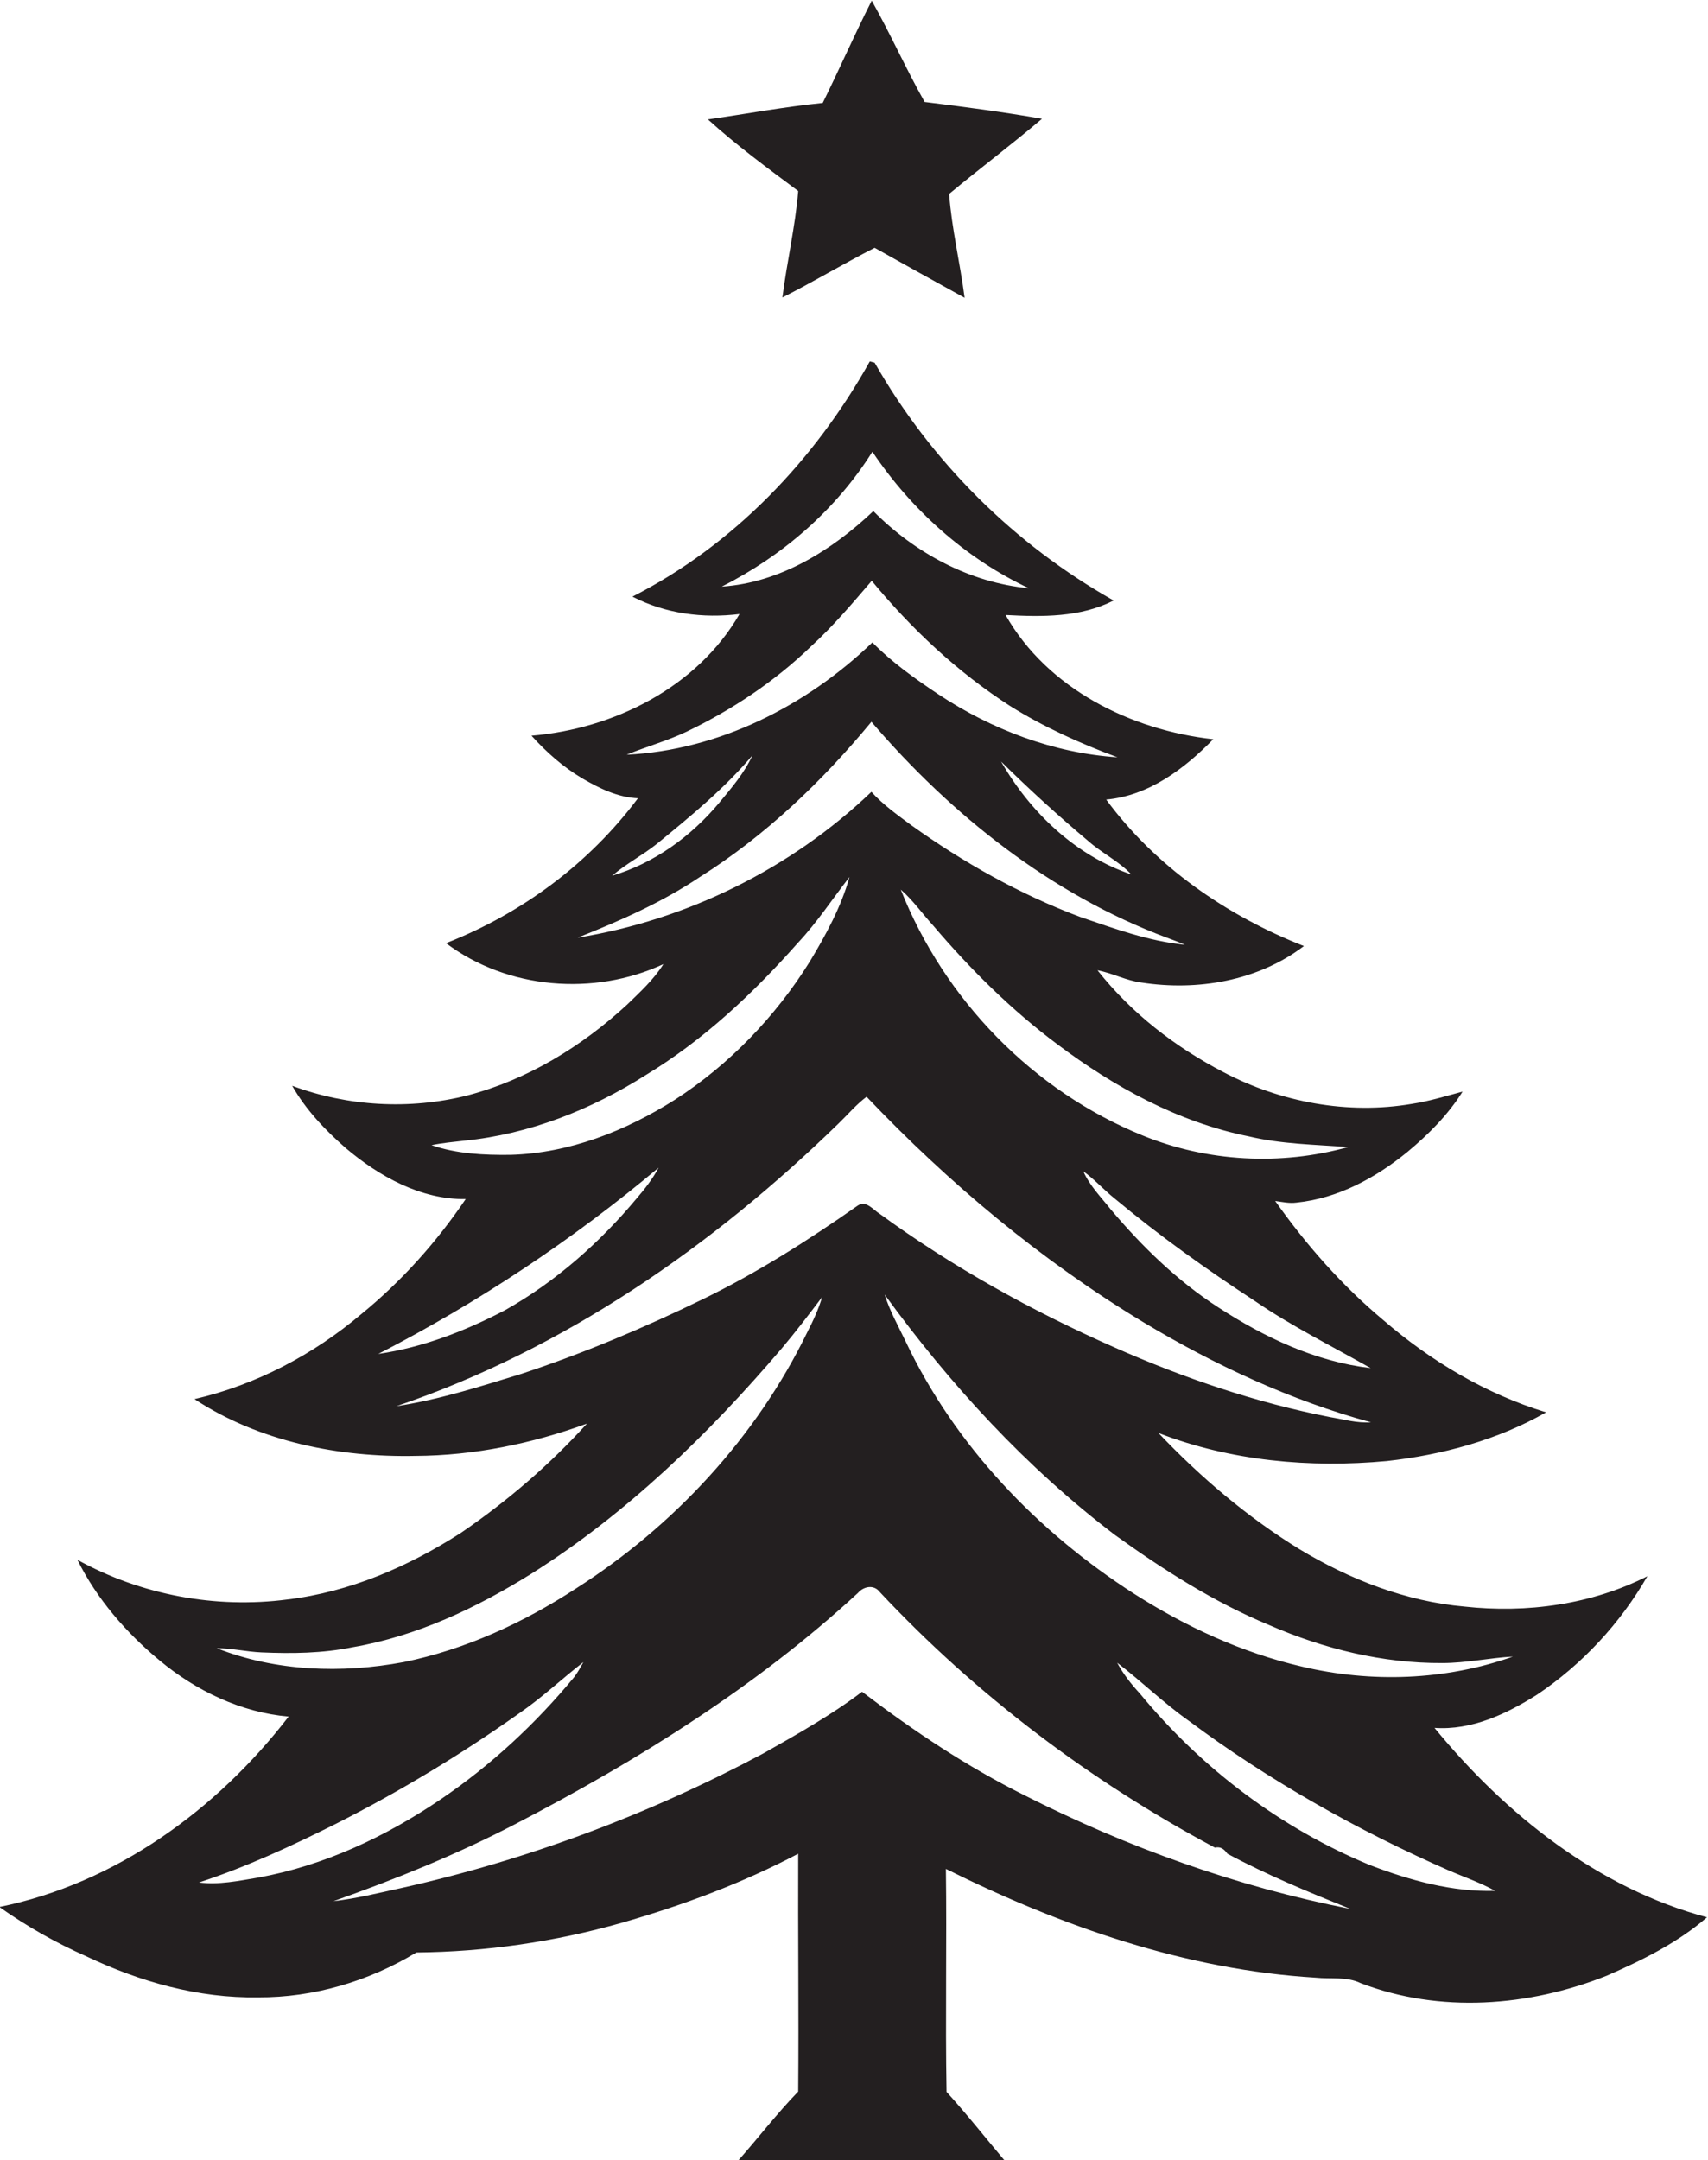
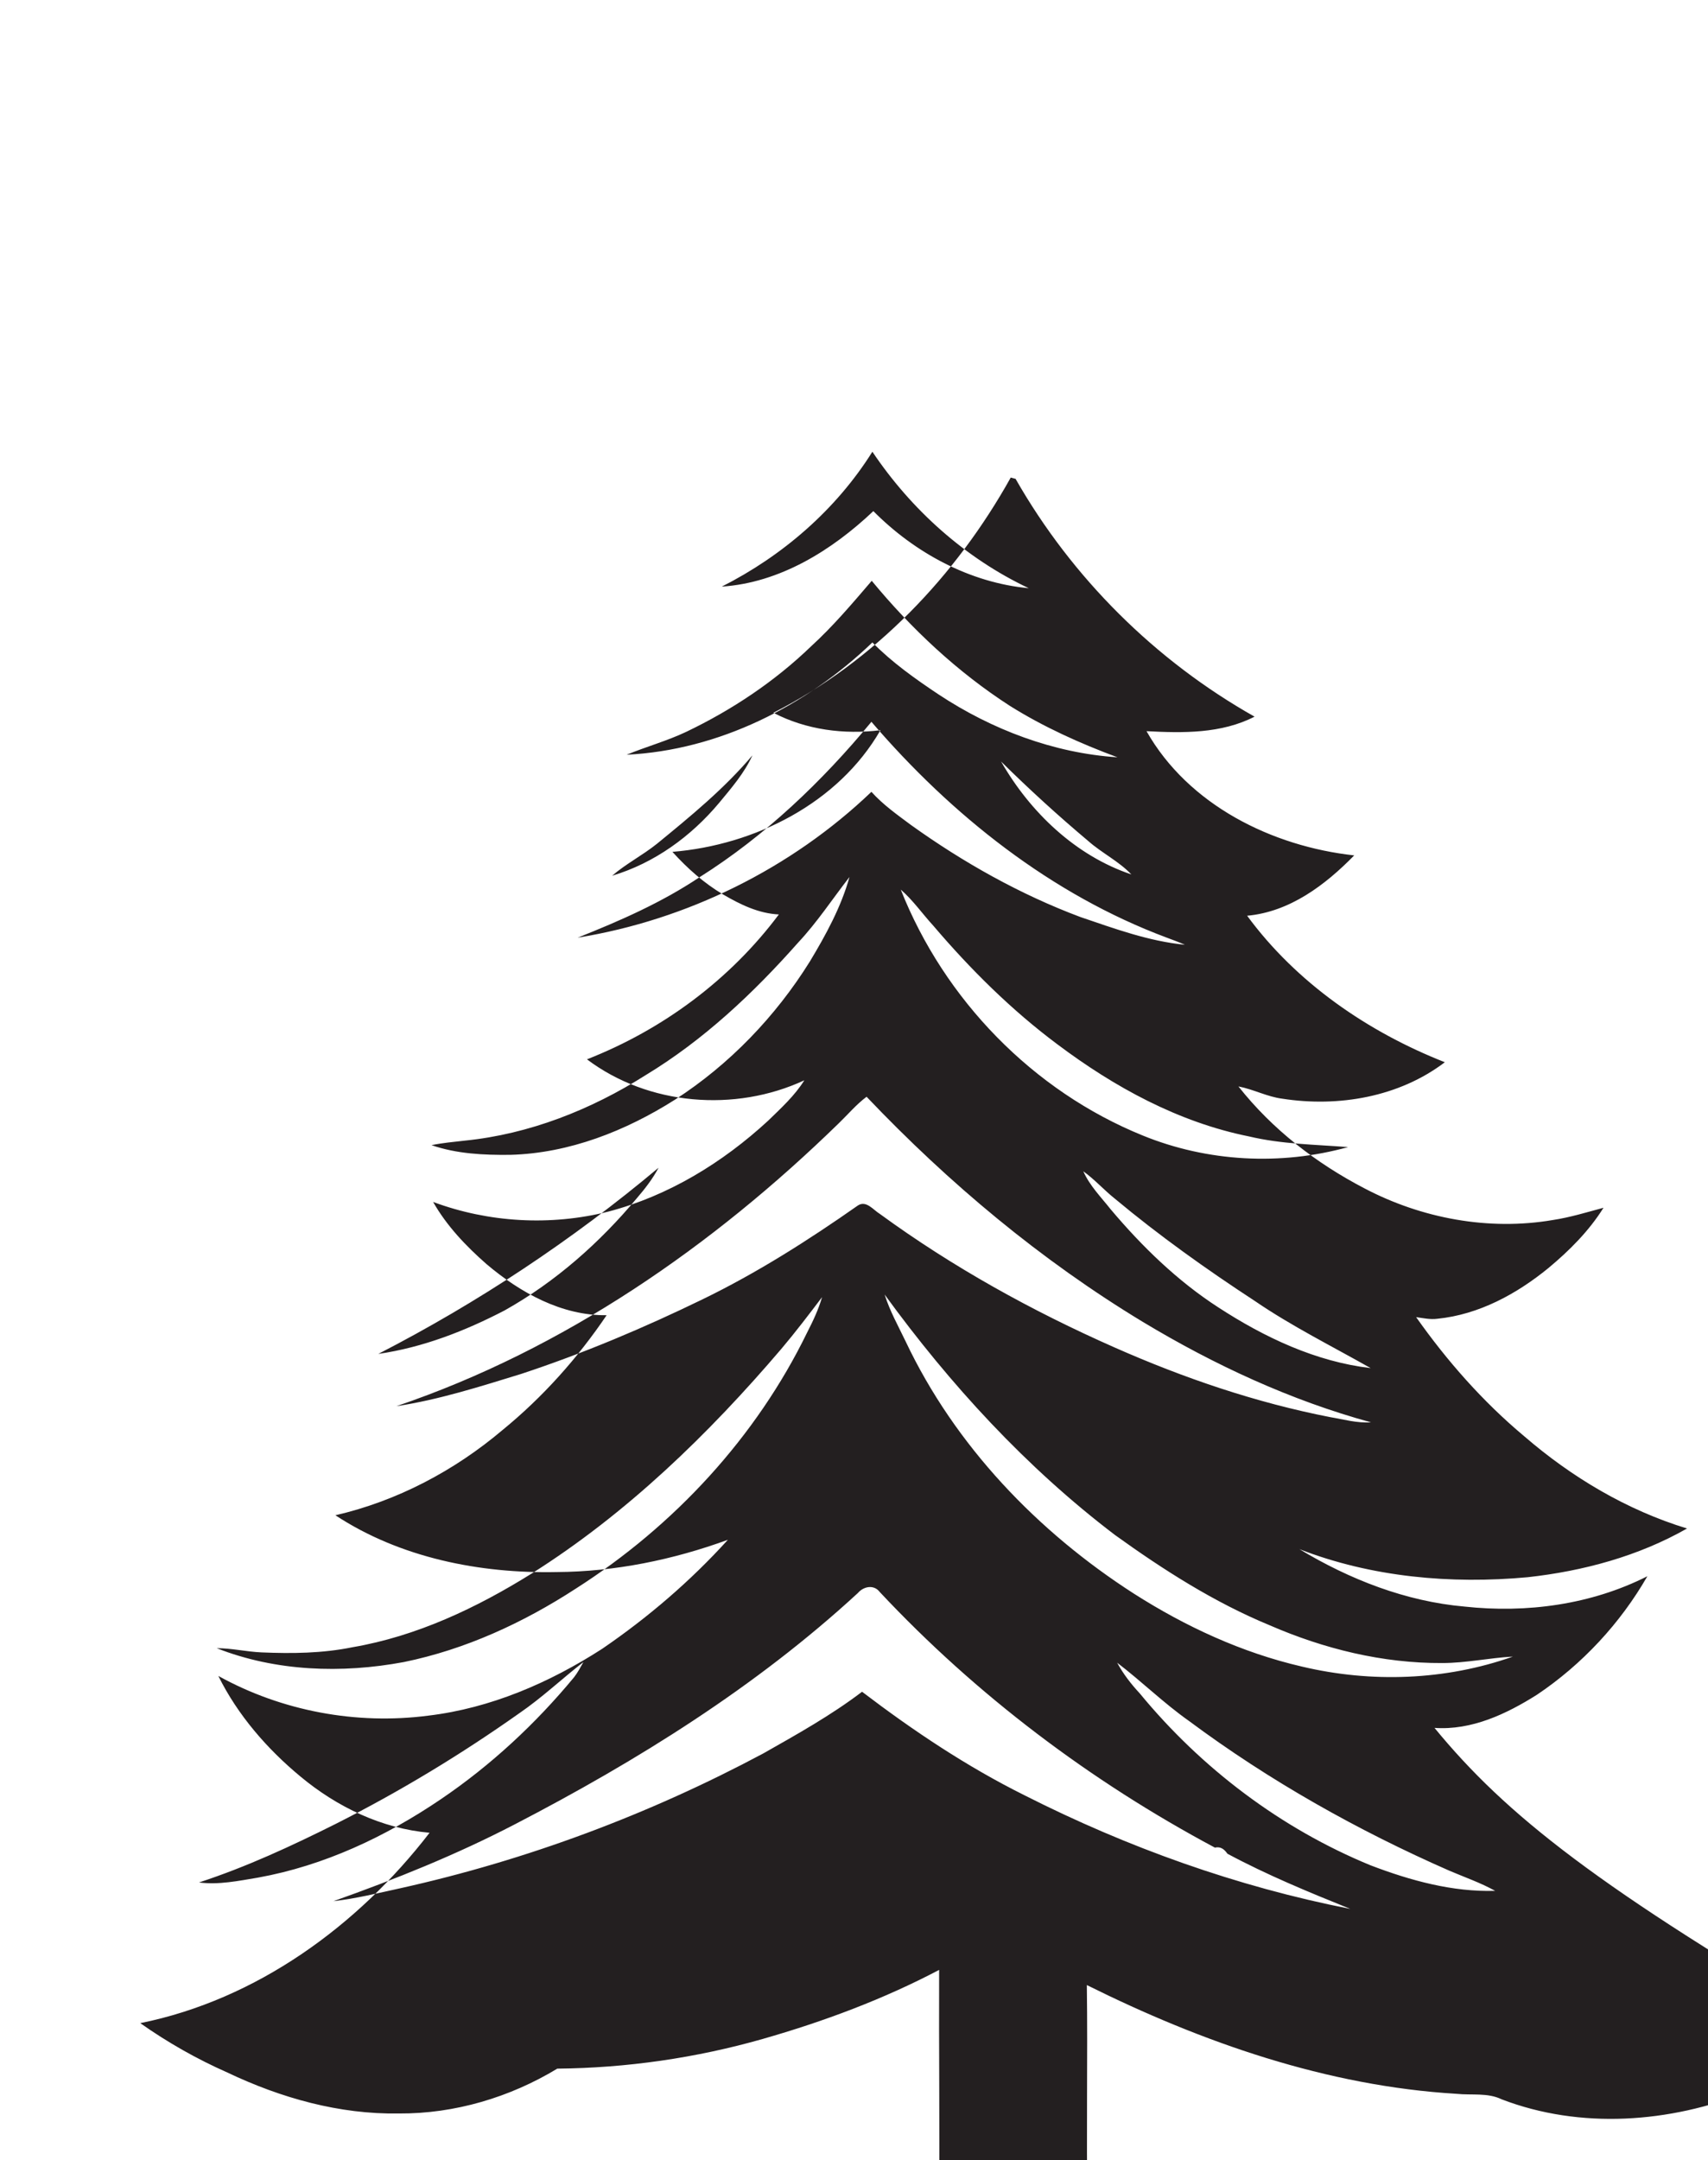
<svg xmlns="http://www.w3.org/2000/svg" version="1.1" id="Layer_1" x="0px" y="0px" viewBox="0 0 529.6 669.5" enable-background="new 0 0 529.6 669.5" xml:space="preserve">
  <g>
-     <path fill="#231F20" d="M242.6,92.2c9.7-4.9,19-10.5,28.6-15.4c9.3,5.2,18.6,10.4,27.9,15.5c-1.4-10.8-4-21.4-4.8-32.2   c9.5-7.9,19.4-15.3,28.8-23.3c-12.1-2.1-24.2-3.7-36.4-5.2c-5.8-10.3-10.6-21.1-16.4-31.4c-5.3,10.4-10,21.2-15.2,31.7   c-11.9,1.2-23.7,3.4-35.6,5.1c8.8,8,18.5,15.1,28,22.2C246.6,70.2,244,81.1,242.6,92.2z" />
-     <path fill="#231F20" d="M444.8,535.5c11.5,0.8,22.3-4.3,31.8-10.3c14-9.4,25.8-22.1,34.2-36.7c-17.4,8.8-37.4,11.5-56.7,9.4   c-18.2-1.6-35.6-8.4-51.2-17.8c-16.1-9.9-30.7-22.3-43.7-36c22.4,8.7,47,10.9,70.8,8.7c17.2-1.9,34.3-6.5,49.4-15.1   c-18.7-5.7-35.8-15.9-50.5-28.6c-12.8-10.7-23.9-23.3-33.5-36.9c2.2,0.3,4.4,0.8,6.6,0.5c12.9-1.3,24.6-7.7,34.4-15.7   c6.5-5.4,12.6-11.5,17.1-18.7c-5.2,1.4-10.4,3-15.7,3.8c-19.9,3.4-40.7-0.5-58.4-9.8c-15-7.8-28.6-18.3-39.1-31.6   c4.7,0.9,8.9,3.2,13.6,3.8c17.4,2.7,36.2-0.5,50.4-11.3c-23.9-9.4-46-24.6-61.3-45.4c13.2-1.2,24.2-9.5,33.2-18.7   c-25.5-2.8-51.4-15.6-64.4-38.5c11.3,0.6,23.2,0.8,33.5-4.5c-30.7-17.3-56.6-43-74.1-73.7c-0.4-0.1-1.1-0.3-1.5-0.4   c-17,30.5-42.3,57-73.6,72.9c10.2,5.3,21.9,6.8,33.2,5.4c-13.1,22.7-39,35.6-64.5,37.7c4.6,5.1,9.8,9.7,15.7,13.2   c5.3,3.1,11,5.9,17.3,6.2c-15.1,20.2-36,35.7-59.5,44.9c19,14.3,45.9,16.5,67.4,6.5c-3,4.8-7.2,8.6-11.2,12.5   c-14.1,13-30.9,23.3-49.6,28.2c-17.9,4.5-37.1,3.4-54.3-3c4.2,7.4,10.2,13.7,16.6,19.3c10.4,8.8,23.3,16,37.2,15.8   c-9,13.3-19.8,25.4-32.3,35.6c-14.9,12.6-32.7,22-51.8,26.4c20.1,13.2,44.8,18.1,68.6,17.6c18.1-0.1,36.1-3.8,53.1-10   c-11.6,12.8-24.8,24.1-39,33.8c-16.3,10.5-34.6,18.4-53.9,20.7c-22.3,2.9-45.4-1.4-65.1-12.3c6,12.1,15.1,22.6,25.5,31.2   c11.3,9.4,25.2,16.1,40,17.4c-22.2,28.8-53.6,51.7-89.7,59c8.5,6,17.5,11.1,27,15.3c16.6,7.9,34.7,13,53.2,12.7   c17.3,0.1,34.4-5,49.1-13.9c21.5-0.2,43-3.3,63.7-9.2c18.9-5.4,37.4-12.3,54.7-21.4c-0.1,24.6,0.2,49.1,0,73.7   c-6.6,6.8-12.4,14.4-18.7,21.5c27.6,0,55.2-0.1,82.8,0c-6-7.1-11.8-14.5-18.1-21.4c-0.4-23,0.1-46.1-0.2-69.1   c35.8,17.8,74.5,31.3,114.6,33.7c4.7,0.5,9.7-0.4,14,1.7c24.5,9.4,52.2,7.3,76.3-2.3c11-4.8,22-10.2,31.1-18.1   C495.5,585.2,466.8,562.3,444.8,535.5z M393.7,503.7c16.8,7.3,35,11.8,53.5,11.7c7.4,0,14.6-1.6,21.9-2   c-20.9,7.4-43.9,8.2-65.4,3.1c-18.6-4.3-36.1-12.4-52.1-22.6c-29.9-19.2-55.5-45.9-70.8-78.2c-2.3-4.8-4.9-9.4-6.5-14.5   c20.3,27.9,43.9,53.6,71.4,74.5C360.7,486.5,376.5,496.6,393.7,503.7z M425,424c-17-2-32.9-9.5-47.2-18.8   c-12.7-8.2-23.7-18.9-33.4-30.4c-3-3.8-6.5-7.3-8.5-11.8c3.5,2.5,6.4,5.8,9.8,8.5c13.8,11.5,28.4,21.9,43.4,31.7   C400.5,411,413,417.2,425,424z M387.3,352.2c10.1,2.4,20.4,2.5,30.7,3.3c-20.9,5.8-43.6,4.6-63.7-3.6c-34-13.8-61.5-42.1-75-76.2   c3.8,3.3,6.7,7.5,10.1,11.2c11.5,13.5,24.2,26.1,38.4,36.7C345.5,336.9,365.4,347.8,387.3,352.2z M350.8,271   c-17.3-5.8-31.4-19.3-40.4-35c8.7,8.6,17.7,16.8,27.1,24.7C341.7,264.4,346.9,266.9,350.8,271z M223.8,181.8   c18.8-9.5,35.4-23.8,46.7-41.8c12.1,18,28.8,33,48.5,42.3c-18.3-1.7-35.4-11-48.2-23.9C257.9,170.6,241.8,180.6,223.8,181.8z    M194.3,233.9c6.1-2.5,12.6-4.3,18.5-7.1c14.2-6.8,27.4-15.6,38.7-26.5c6.8-6.2,12.8-13.3,18.8-20.3c12.3,14.9,26.6,28.3,42.9,38.8   c10.4,6.5,21.7,11.6,33.3,15.9c-19.8-1.3-39-8.6-55.5-19.5c-7.2-4.8-14.4-9.9-20.5-16.1C250,218.8,222.9,232.5,194.3,233.9z    M203.7,261.5c10.4-8.5,20.9-17.1,29.6-27.4c-2.5,5.5-6.5,10.1-10.3,14.7c-8.7,10.4-20.1,18.7-33.2,22.6   C194.1,267.7,199.2,265.1,203.7,261.5z M179.1,290.6c13.1-5.2,26.1-10.9,37.9-18.8c20.3-12.8,37.9-29.6,53.2-48.1   c24.8,28.9,55.7,53.5,91.6,66.9c1.9,0.7,3.8,1.4,5.6,2.2c-11.2-1.1-21.8-5-32.4-8.6c-18.7-7-36.3-16.9-52.5-28.5   c-4.3-3.2-8.7-6.3-12.3-10.3C245.3,269.2,213,285.1,179.1,290.6z M133.8,354.9c3.4-0.7,6.8-1,10.3-1.4c20-2,39.2-9.6,56.1-20.3   c18-10.9,33.4-25.4,47.3-41.1c5.9-6.3,10.6-13.5,15.9-20.3c-2.6,9.3-7.3,17.9-12.3,26.2c-10.6,17-24.9,31.9-41.8,42.8   c-15.3,9.7-32.8,16.6-51,17.1C150,358,141.6,357.6,133.8,354.9z M204.2,361.9c-1.8,3.4-4.2,6.5-6.7,9.4c-11.5,13.8-25.3,26-41,34.8   c-12.3,6.4-25.4,11.5-39.2,13.5C148.2,403.7,177.5,384.3,204.2,361.9z M161.6,425.8c-12.7,3.9-25.5,8-38.7,10   c52-17.6,98.1-49.6,137.2-87.7c2.9-2.8,5.4-5.8,8.6-8.2c25.5,26.8,54.1,50.7,85.7,69.8c22.1,13.3,45.8,24.3,70.7,31.1   c-4.3,0.3-8.4-0.9-12.6-1.6c-23.1-4.5-45.4-12.1-66.9-21.6c-25.6-11.3-50.2-24.9-72.8-41.4c-2-1.2-4.2-4.3-6.8-2.6   c-15.4,10.8-31.3,20.9-48.2,29.1C199.7,411.5,181,419.4,161.6,425.8z M67.2,510.8c4.7,0,9.2,1.1,13.9,1.3   c9.4,0.4,18.9,0.3,28.2-1.6c19.9-3.4,38.5-12.2,55.5-22.8c29.5-18.6,54.9-43.2,77.5-69.7c4.4-5.2,8.5-10.6,12.6-16   c-1.1,3.8-2.8,7.4-4.6,10.9c-15.8,32.5-41.3,60-71.7,79.4c-16.3,10.6-34.3,18.9-53.4,22.8C105.9,518.7,85.5,518,67.2,510.8z    M80,581.9c-6,1-12.2,2.3-18.3,1.5c14.7-4.8,28.7-11.3,42.5-18.2c19.8-10,38.8-21.5,56.9-34.3c7-4.8,13.1-10.6,19.8-15.8   c-0.9,1.6-1.8,3.3-2.9,4.7c-11.9,14.4-25.8,27.3-41.3,37.8C119.6,569.2,100.5,578.2,80,581.9z M317.7,556.4   c-17.9-8.9-34.5-20-50.4-32.1c-9.6,7.3-20.2,13.2-30.6,19.1c-35.4,18.9-73.4,33.1-112.6,41.8c-6.9,1.5-13.7,3.2-20.7,4   c19.2-6.8,38.1-14.4,56.2-23.8c38-19.7,74.8-42.6,106.4-71.7c1.8-2.1,5-2.7,6.8-0.3c29.9,31.9,65.3,58.6,103.9,79.2   c1.8-0.4,2.9,0.5,3.9,1.9c12.3,6.6,25.2,11.9,38.1,17.1C383.5,584.7,349.5,572.5,317.7,556.4z M425,578.1   c-27.8-11.4-52.5-30.1-71.6-53.3c-2.7-2.9-5.1-6-7-9.5c7.6,5.8,14.4,12.5,22.2,18c25,18.6,52.4,34,80.9,46.5   c4.7,2,9.6,3.7,14.1,6.2C450.4,586.4,437.3,582.8,425,578.1z" />
+     <path fill="#231F20" d="M444.8,535.5c11.5,0.8,22.3-4.3,31.8-10.3c14-9.4,25.8-22.1,34.2-36.7c-17.4,8.8-37.4,11.5-56.7,9.4   c-18.2-1.6-35.6-8.4-51.2-17.8c22.4,8.7,47,10.9,70.8,8.7c17.2-1.9,34.3-6.5,49.4-15.1   c-18.7-5.7-35.8-15.9-50.5-28.6c-12.8-10.7-23.9-23.3-33.5-36.9c2.2,0.3,4.4,0.8,6.6,0.5c12.9-1.3,24.6-7.7,34.4-15.7   c6.5-5.4,12.6-11.5,17.1-18.7c-5.2,1.4-10.4,3-15.7,3.8c-19.9,3.4-40.7-0.5-58.4-9.8c-15-7.8-28.6-18.3-39.1-31.6   c4.7,0.9,8.9,3.2,13.6,3.8c17.4,2.7,36.2-0.5,50.4-11.3c-23.9-9.4-46-24.6-61.3-45.4c13.2-1.2,24.2-9.5,33.2-18.7   c-25.5-2.8-51.4-15.6-64.4-38.5c11.3,0.6,23.2,0.8,33.5-4.5c-30.7-17.3-56.6-43-74.1-73.7c-0.4-0.1-1.1-0.3-1.5-0.4   c-17,30.5-42.3,57-73.6,72.9c10.2,5.3,21.9,6.8,33.2,5.4c-13.1,22.7-39,35.6-64.5,37.7c4.6,5.1,9.8,9.7,15.7,13.2   c5.3,3.1,11,5.9,17.3,6.2c-15.1,20.2-36,35.7-59.5,44.9c19,14.3,45.9,16.5,67.4,6.5c-3,4.8-7.2,8.6-11.2,12.5   c-14.1,13-30.9,23.3-49.6,28.2c-17.9,4.5-37.1,3.4-54.3-3c4.2,7.4,10.2,13.7,16.6,19.3c10.4,8.8,23.3,16,37.2,15.8   c-9,13.3-19.8,25.4-32.3,35.6c-14.9,12.6-32.7,22-51.8,26.4c20.1,13.2,44.8,18.1,68.6,17.6c18.1-0.1,36.1-3.8,53.1-10   c-11.6,12.8-24.8,24.1-39,33.8c-16.3,10.5-34.6,18.4-53.9,20.7c-22.3,2.9-45.4-1.4-65.1-12.3c6,12.1,15.1,22.6,25.5,31.2   c11.3,9.4,25.2,16.1,40,17.4c-22.2,28.8-53.6,51.7-89.7,59c8.5,6,17.5,11.1,27,15.3c16.6,7.9,34.7,13,53.2,12.7   c17.3,0.1,34.4-5,49.1-13.9c21.5-0.2,43-3.3,63.7-9.2c18.9-5.4,37.4-12.3,54.7-21.4c-0.1,24.6,0.2,49.1,0,73.7   c-6.6,6.8-12.4,14.4-18.7,21.5c27.6,0,55.2-0.1,82.8,0c-6-7.1-11.8-14.5-18.1-21.4c-0.4-23,0.1-46.1-0.2-69.1   c35.8,17.8,74.5,31.3,114.6,33.7c4.7,0.5,9.7-0.4,14,1.7c24.5,9.4,52.2,7.3,76.3-2.3c11-4.8,22-10.2,31.1-18.1   C495.5,585.2,466.8,562.3,444.8,535.5z M393.7,503.7c16.8,7.3,35,11.8,53.5,11.7c7.4,0,14.6-1.6,21.9-2   c-20.9,7.4-43.9,8.2-65.4,3.1c-18.6-4.3-36.1-12.4-52.1-22.6c-29.9-19.2-55.5-45.9-70.8-78.2c-2.3-4.8-4.9-9.4-6.5-14.5   c20.3,27.9,43.9,53.6,71.4,74.5C360.7,486.5,376.5,496.6,393.7,503.7z M425,424c-17-2-32.9-9.5-47.2-18.8   c-12.7-8.2-23.7-18.9-33.4-30.4c-3-3.8-6.5-7.3-8.5-11.8c3.5,2.5,6.4,5.8,9.8,8.5c13.8,11.5,28.4,21.9,43.4,31.7   C400.5,411,413,417.2,425,424z M387.3,352.2c10.1,2.4,20.4,2.5,30.7,3.3c-20.9,5.8-43.6,4.6-63.7-3.6c-34-13.8-61.5-42.1-75-76.2   c3.8,3.3,6.7,7.5,10.1,11.2c11.5,13.5,24.2,26.1,38.4,36.7C345.5,336.9,365.4,347.8,387.3,352.2z M350.8,271   c-17.3-5.8-31.4-19.3-40.4-35c8.7,8.6,17.7,16.8,27.1,24.7C341.7,264.4,346.9,266.9,350.8,271z M223.8,181.8   c18.8-9.5,35.4-23.8,46.7-41.8c12.1,18,28.8,33,48.5,42.3c-18.3-1.7-35.4-11-48.2-23.9C257.9,170.6,241.8,180.6,223.8,181.8z    M194.3,233.9c6.1-2.5,12.6-4.3,18.5-7.1c14.2-6.8,27.4-15.6,38.7-26.5c6.8-6.2,12.8-13.3,18.8-20.3c12.3,14.9,26.6,28.3,42.9,38.8   c10.4,6.5,21.7,11.6,33.3,15.9c-19.8-1.3-39-8.6-55.5-19.5c-7.2-4.8-14.4-9.9-20.5-16.1C250,218.8,222.9,232.5,194.3,233.9z    M203.7,261.5c10.4-8.5,20.9-17.1,29.6-27.4c-2.5,5.5-6.5,10.1-10.3,14.7c-8.7,10.4-20.1,18.7-33.2,22.6   C194.1,267.7,199.2,265.1,203.7,261.5z M179.1,290.6c13.1-5.2,26.1-10.9,37.9-18.8c20.3-12.8,37.9-29.6,53.2-48.1   c24.8,28.9,55.7,53.5,91.6,66.9c1.9,0.7,3.8,1.4,5.6,2.2c-11.2-1.1-21.8-5-32.4-8.6c-18.7-7-36.3-16.9-52.5-28.5   c-4.3-3.2-8.7-6.3-12.3-10.3C245.3,269.2,213,285.1,179.1,290.6z M133.8,354.9c3.4-0.7,6.8-1,10.3-1.4c20-2,39.2-9.6,56.1-20.3   c18-10.9,33.4-25.4,47.3-41.1c5.9-6.3,10.6-13.5,15.9-20.3c-2.6,9.3-7.3,17.9-12.3,26.2c-10.6,17-24.9,31.9-41.8,42.8   c-15.3,9.7-32.8,16.6-51,17.1C150,358,141.6,357.6,133.8,354.9z M204.2,361.9c-1.8,3.4-4.2,6.5-6.7,9.4c-11.5,13.8-25.3,26-41,34.8   c-12.3,6.4-25.4,11.5-39.2,13.5C148.2,403.7,177.5,384.3,204.2,361.9z M161.6,425.8c-12.7,3.9-25.5,8-38.7,10   c52-17.6,98.1-49.6,137.2-87.7c2.9-2.8,5.4-5.8,8.6-8.2c25.5,26.8,54.1,50.7,85.7,69.8c22.1,13.3,45.8,24.3,70.7,31.1   c-4.3,0.3-8.4-0.9-12.6-1.6c-23.1-4.5-45.4-12.1-66.9-21.6c-25.6-11.3-50.2-24.9-72.8-41.4c-2-1.2-4.2-4.3-6.8-2.6   c-15.4,10.8-31.3,20.9-48.2,29.1C199.7,411.5,181,419.4,161.6,425.8z M67.2,510.8c4.7,0,9.2,1.1,13.9,1.3   c9.4,0.4,18.9,0.3,28.2-1.6c19.9-3.4,38.5-12.2,55.5-22.8c29.5-18.6,54.9-43.2,77.5-69.7c4.4-5.2,8.5-10.6,12.6-16   c-1.1,3.8-2.8,7.4-4.6,10.9c-15.8,32.5-41.3,60-71.7,79.4c-16.3,10.6-34.3,18.9-53.4,22.8C105.9,518.7,85.5,518,67.2,510.8z    M80,581.9c-6,1-12.2,2.3-18.3,1.5c14.7-4.8,28.7-11.3,42.5-18.2c19.8-10,38.8-21.5,56.9-34.3c7-4.8,13.1-10.6,19.8-15.8   c-0.9,1.6-1.8,3.3-2.9,4.7c-11.9,14.4-25.8,27.3-41.3,37.8C119.6,569.2,100.5,578.2,80,581.9z M317.7,556.4   c-17.9-8.9-34.5-20-50.4-32.1c-9.6,7.3-20.2,13.2-30.6,19.1c-35.4,18.9-73.4,33.1-112.6,41.8c-6.9,1.5-13.7,3.2-20.7,4   c19.2-6.8,38.1-14.4,56.2-23.8c38-19.7,74.8-42.6,106.4-71.7c1.8-2.1,5-2.7,6.8-0.3c29.9,31.9,65.3,58.6,103.9,79.2   c1.8-0.4,2.9,0.5,3.9,1.9c12.3,6.6,25.2,11.9,38.1,17.1C383.5,584.7,349.5,572.5,317.7,556.4z M425,578.1   c-27.8-11.4-52.5-30.1-71.6-53.3c-2.7-2.9-5.1-6-7-9.5c7.6,5.8,14.4,12.5,22.2,18c25,18.6,52.4,34,80.9,46.5   c4.7,2,9.6,3.7,14.1,6.2C450.4,586.4,437.3,582.8,425,578.1z" />
  </g>
</svg>